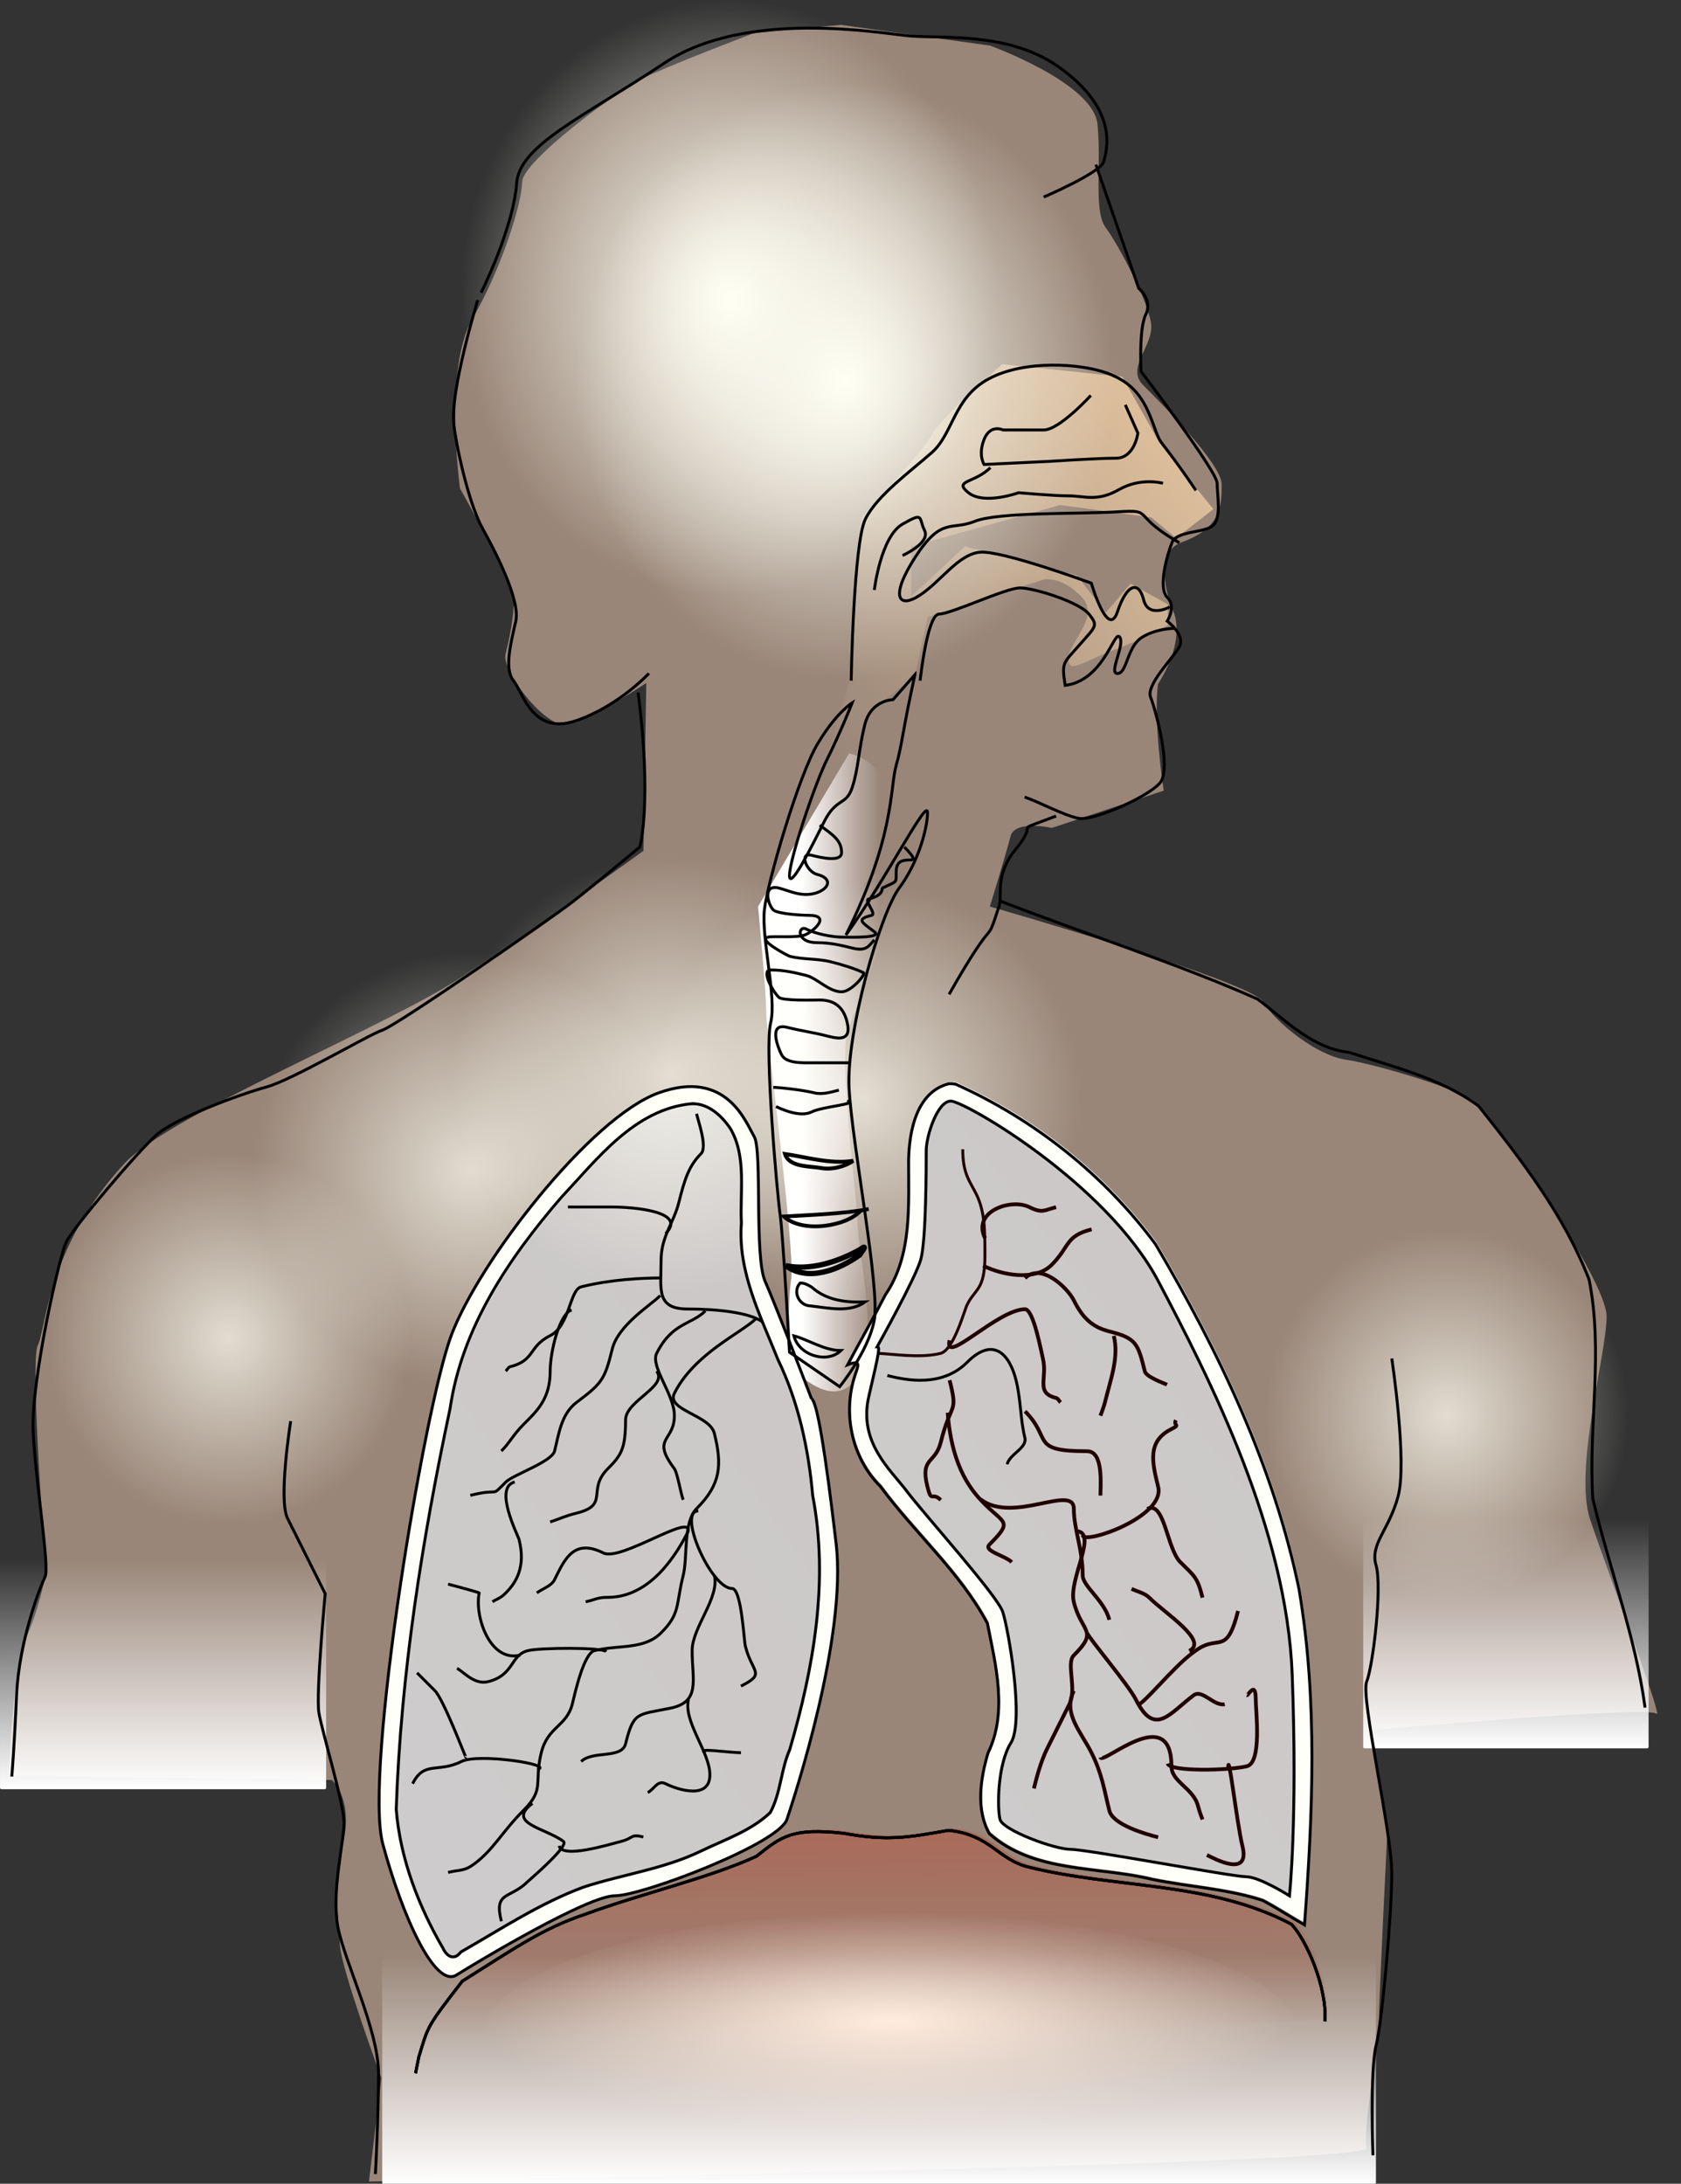
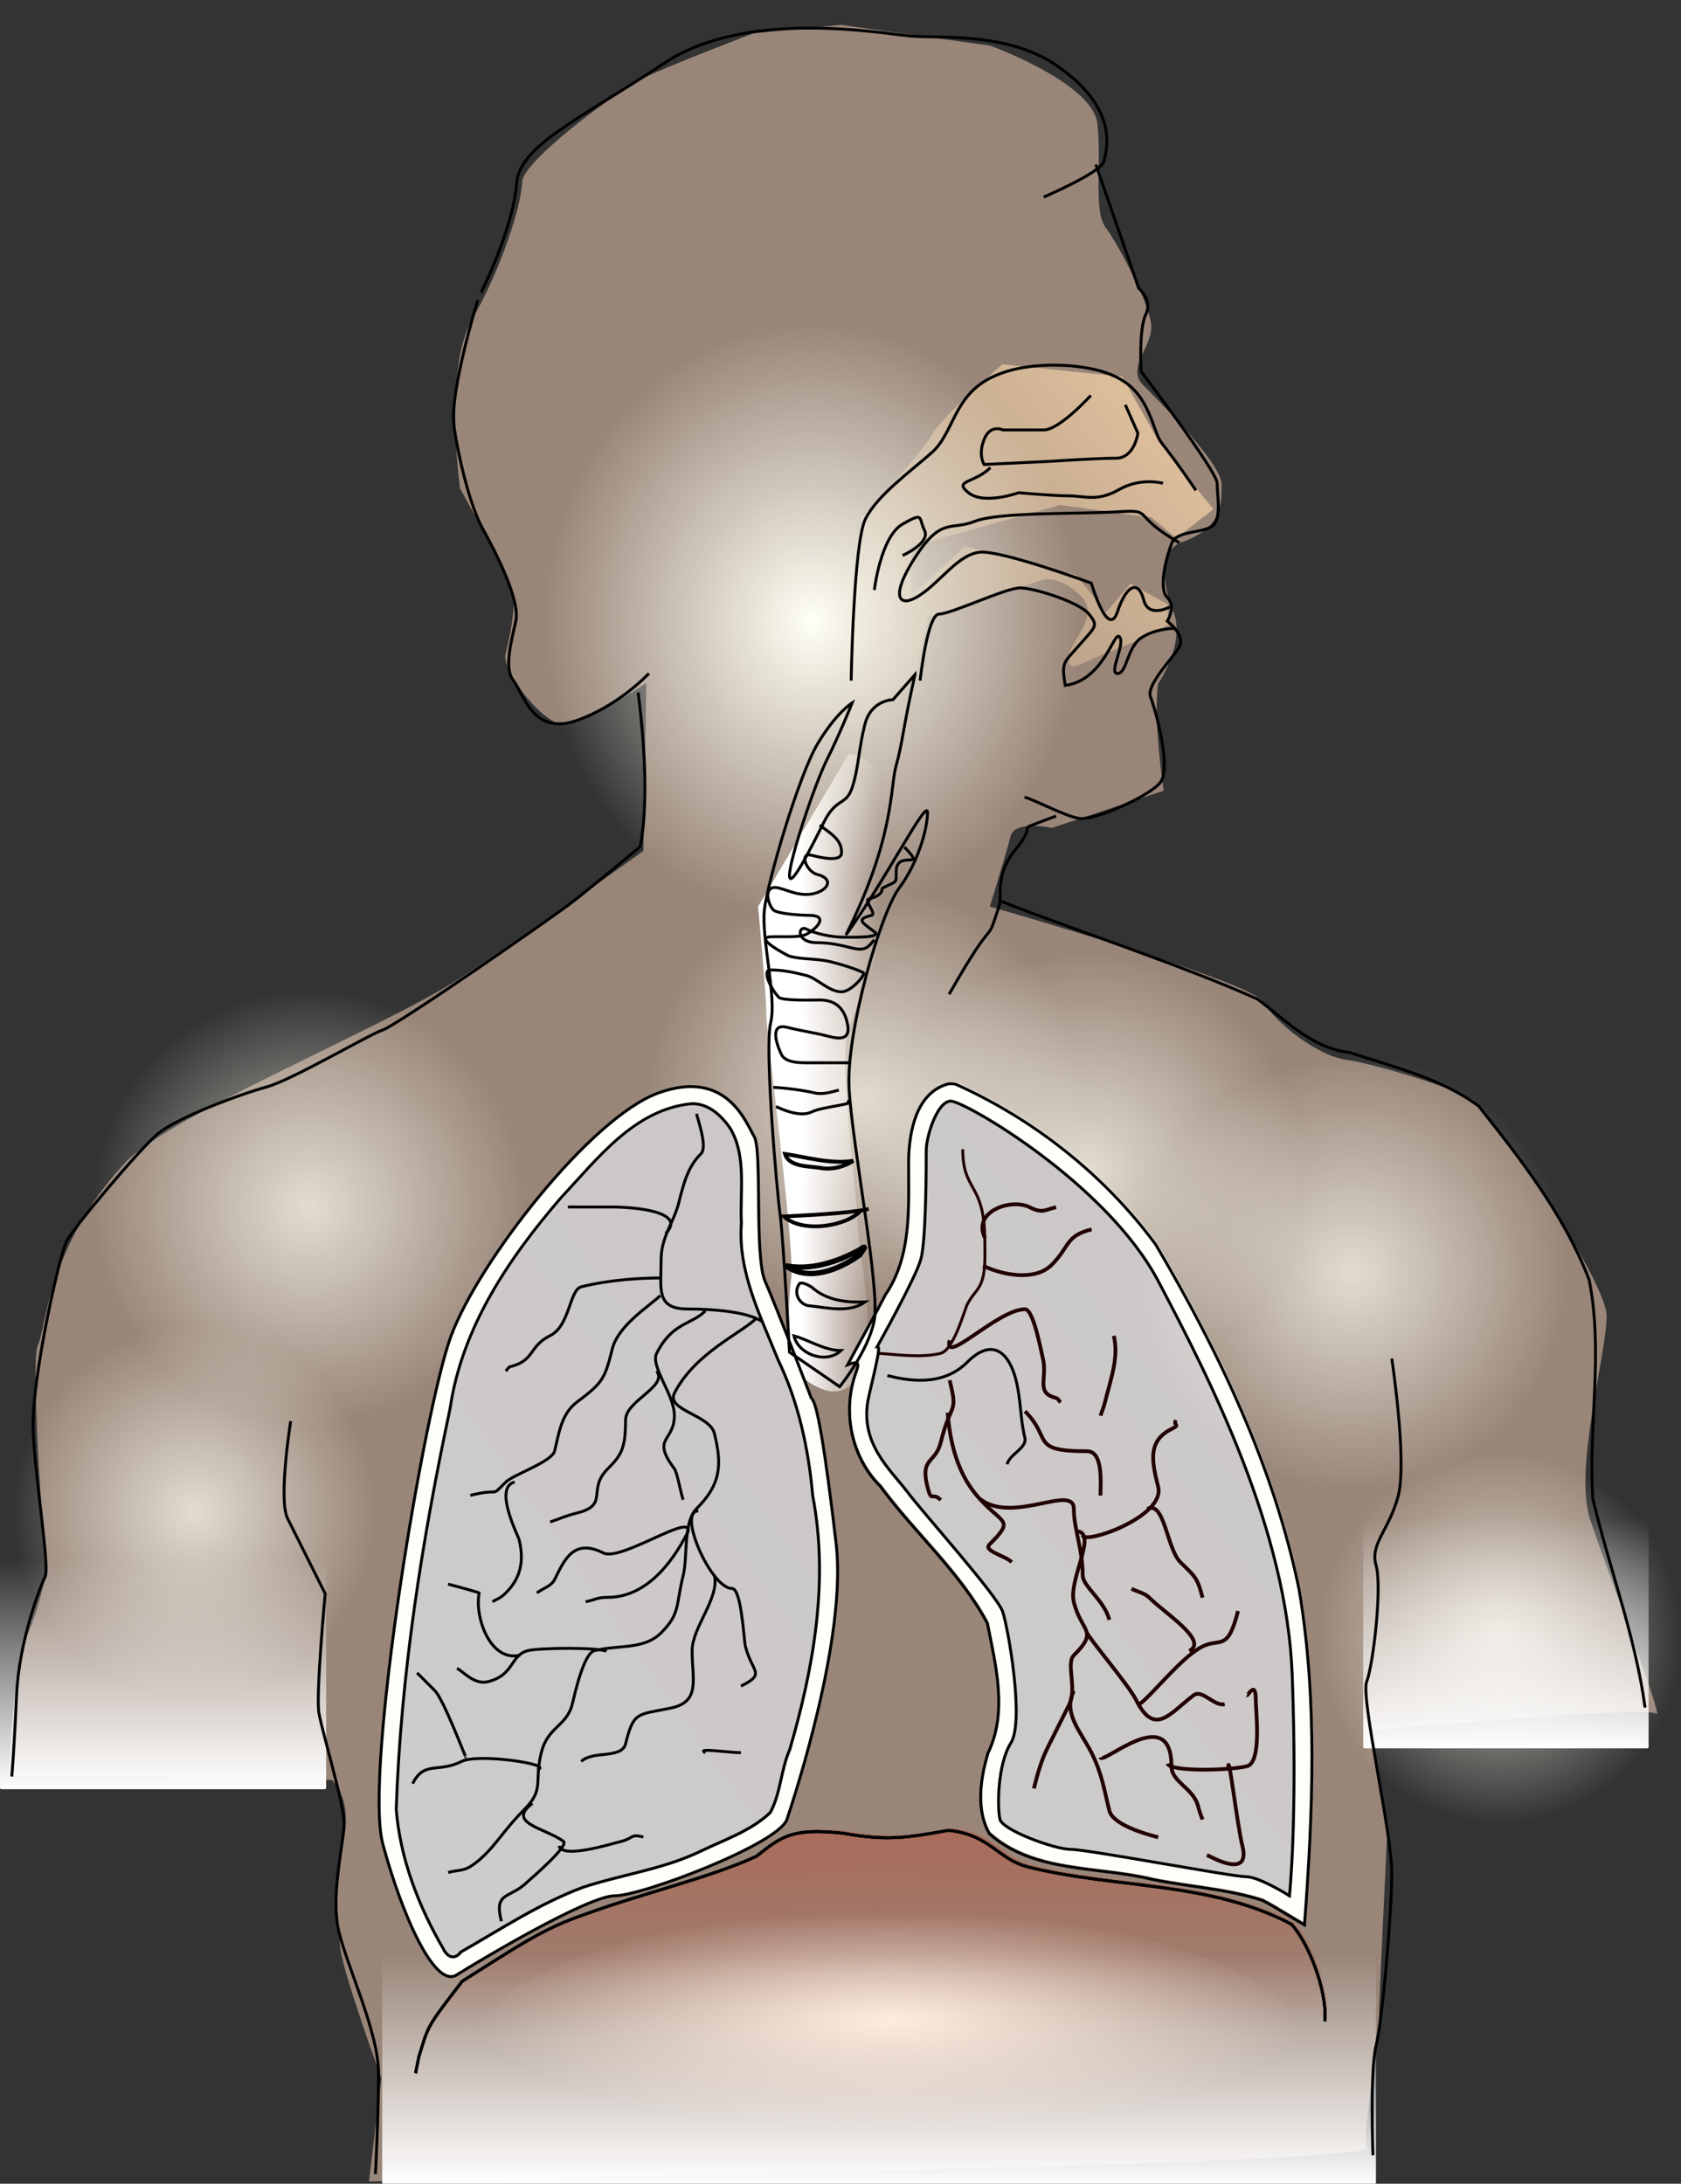
<svg xmlns="http://www.w3.org/2000/svg" xmlns:xlink="http://www.w3.org/1999/xlink" width="1478" height="1920">
  <rect width="100%" height="100%" fill="#333333" stroke="none" />
  <defs>
    <linearGradient id="imagebot_670">
      <stop stop-color="rgb(255, 255, 255)" offset="0" id="imagebot_684" />
      <stop stop-color="rgb(255, 255, 255)" stop-opacity="0" offset="1" id="imagebot_683" />
    </linearGradient>
    <linearGradient id="imagebot_671">
      <stop stop-color="rgb(253, 255, 255)" offset="0" id="imagebot_682" />
      <stop stop-color="rgb(253, 255, 255)" stop-opacity="0" offset="1" id="imagebot_681" />
    </linearGradient>
    <linearGradient id="imagebot_672">
      <stop stop-color="rgb(255, 255, 244)" offset="0" id="imagebot_680" />
      <stop stop-color="rgb(255, 255, 244)" stop-opacity="0" offset="1" id="imagebot_679" />
    </linearGradient>
    <linearGradient x1="1.188" y1="-0.276" x2="0.163" y2="0.828" id="imagebot_636">
      <stop stop-color="rgb(255, 221, 155)" offset="0" id="imagebot_678" />
      <stop stop-color="rgb(255, 221, 155)" stop-opacity="0" offset="1" id="imagebot_677" />
    </linearGradient>
    <linearGradient x1="0.464" y1="-1.749" x2="0.5" y2="0.858" id="imagebot_624">
      <stop stop-color="rgb(205, 49, 23)" offset="0" id="imagebot_676" />
      <stop stop-color="rgb(205, 49, 23)" stop-opacity="0" offset="1" id="imagebot_675" />
    </linearGradient>
    <linearGradient x1="0.24" y1="0.5" x2="0.668" y2="0.5" id="imagebot_622">
      <stop stop-color="rgb(255, 255, 255)" offset="0" id="imagebot_674" />
      <stop stop-color="rgb(255, 249, 250)" stop-opacity="0" offset="1" id="imagebot_673" />
    </linearGradient>
    <radialGradient r="92.857" gradientTransform="matrix(1 0 0 1.108 0 -20.562)" cx="424.29" cy="190.93" gradientUnits="userSpaceOnUse" xlink:href="#imagebot_672" id="imagebot_597" />
    <radialGradient r="73.041" gradientTransform="matrix(.674 .482 -.823 1.152 -85.579 438.59)" cx="280.06" cy="465.82" gradientUnits="userSpaceOnUse" xlink:href="#imagebot_671" id="imagebot_658" />
    <radialGradient r="73.041" gradientTransform="matrix(.674 .482 -.823 1.152 -85.579 438.59)" cx="256.5" cy="500.43" gradientUnits="userSpaceOnUse" xlink:href="#imagebot_671" id="imagebot_656" />
    <radialGradient r="73.041" gradientTransform="matrix(.998 .221 -.307 1.382 -450.28 382.82)" cx="264.05" cy="541.29" gradientUnits="userSpaceOnUse" xlink:href="#imagebot_671" id="imagebot_654" />
    <radialGradient r="73.041" gradientTransform="matrix(.998 .221 -.307 1.382 -450.28 382.82)" cx="262.36" cy="566.78" gradientUnits="userSpaceOnUse" xlink:href="#imagebot_671" id="imagebot_652" />
    <radialGradient r="73.041" gradientTransform="matrix(.998 .221 -.307 1.382 -450.28 382.82)" cx="251.58" cy="593.73" gradientUnits="userSpaceOnUse" xlink:href="#imagebot_671" id="imagebot_650" />
    <radialGradient r="73.041" gradientTransform="matrix(.998 .221 -.307 1.382 -450.28 382.82)" cx="250.22" cy="630.64" gradientUnits="userSpaceOnUse" xlink:href="#imagebot_671" id="imagebot_648" />
    <radialGradient r="73.041" gradientTransform="matrix(.998 .221 -.307 1.382 -450.28 382.82)" cx="253.57" cy="662.21" gradientUnits="userSpaceOnUse" xlink:href="#imagebot_671" id="imagebot_646" />
    <radialGradient r="73.041" gradientTransform="matrix(.998 .221 -.307 1.382 -450.28 382.82)" cx="262.63" cy="702.03" gradientUnits="userSpaceOnUse" xlink:href="#imagebot_671" id="imagebot_644" />
    <radialGradient r="73.041" gradientTransform="matrix(.564 .135 -.329 1.377 -314.63 410.47)" cx="273.69" cy="769.05" gradientUnits="userSpaceOnUse" xlink:href="#imagebot_671" id="imagebot_642" />
    <radialGradient r="73.041" gradientTransform="matrix(.58 .01 -.025 1.377 -562.59 447.45)" cx="298.04" cy="801.19" gradientUnits="userSpaceOnUse" xlink:href="#imagebot_671" id="imagebot_640" />
    <radialGradient r="73.041" gradientTransform="matrix(.58 .01 -.025 1.377 -562.59 447.45)" cx="284.12" cy="858.83" gradientUnits="userSpaceOnUse" xlink:href="#imagebot_671" id="imagebot_638" />
    <radialGradient r="73.041" gradientTransform="matrix(.58 .01 -.025 1.377 -562.59 447.45)" cx="340.49" cy="644.37" gradientUnits="userSpaceOnUse" xlink:href="#imagebot_671" id="imagebot_660" />
    <radialGradient r="73.041" gradientTransform="matrix(.58 .01 -.025 1.377 -562.59 447.45)" cx="334.13" cy="623.7" gradientUnits="userSpaceOnUse" xlink:href="#imagebot_671" id="imagebot_662" />
    <radialGradient r="73.041" gradientTransform="matrix(.572 .097 -.198 1.171 -432.75 572.36)" cx="300.63" cy="734.43" gradientUnits="userSpaceOnUse" xlink:href="#imagebot_671" id="imagebot_664" />
    <linearGradient x1="-0" y1="0.5" x2="1" xlink:href="#imagebot_670" y2="0.5" id="imagebot_633" />
    <linearGradient x1="-0" y1="0.5" x2="1" xlink:href="#imagebot_670" y2="0.5" id="imagebot_558" />
    <linearGradient x1="0" y1="0.5" x2="1" xlink:href="#imagebot_670" y2="0.5" id="imagebot_556" />
    <linearGradient x1="0.186" y1="-0.557" x2="-1.045" y2="1.182" id="imagebot_612">
      <stop stop-color="#ccc7c7" offset="0" id="imagebot_668" />
      <stop stop-color="#cecece" offset="1" id="imagebot_667" />
    </linearGradient>
    <radialGradient r="141.43" gradientTransform="matrix(1 0 0 .323 0 504.64)" cx="390" cy="739.88" gradientUnits="userSpaceOnUse" id="imagebot_620">
      <stop stop-color="rgb(255, 236, 223)" offset="0" id="imagebot_666" />
      <stop stop-color="rgb(255, 236, 223)" stop-opacity="0" offset="1" id="imagebot_665" />
    </radialGradient>
  </defs>
  <g label="color" id="imagebot_554">
    <path transform="translate(0 0.018) matrix(1 0 0 1 815.39 -29.505)" label="color" opacity="0.259" fill-rule="evenodd" fill="url(#imagebot_664)" d="M-206.44,1001.1C-256.472,1006.007 -288.978,1049.556 -320.87,1083.489C-367.051,1137.037 -408.231,1197.879 -418.622,1269.149C-443.281,1385.019 -461.939,1502.879 -465.979,1621.529C-462.507,1664.72 -446.383,1706.603 -424.739,1743.819C-421.312,1751.071 -414.995,1754.551 -409.214,1746.924C-373.995,1726.817 -339.49,1703.926 -301.404,1689.879C-267.29,1678.696 -230.923,1674.036 -198.294,1658.253C-177.617,1648.25 -153.976,1640.383 -137.099,1624.24C-127.871,1607.242 -127.787,1586.598 -119.982,1568.909C-98.944,1496.899 -85.426,1420.449 -99.76,1345.829C-103.47,1304.58 -112.24,1263.508 -130.286,1226.179C-145.714,1187.521 -165.78,1148.837 -162.495,1105.959C-163.934,1078.545 -157.724,1047.62 -172.128,1023.002C-179.845,1011.559 -191.719,1000.484 -206.441,1001.108L-206.44,1001.1z" id="imagebot_663" />
    <path transform="translate(0 0.018) matrix(1 0 0 1 815.39 -29.505)" label="color" opacity="0.368" fill-rule="evenodd" fill="url(#imagebot_662)" d="M-206.44,1001.1C-256.472,1006.007 -288.978,1049.556 -320.87,1083.489C-367.051,1137.037 -408.231,1197.879 -418.622,1269.149C-443.281,1385.019 -461.939,1502.879 -465.979,1621.529C-462.507,1664.72 -446.383,1706.603 -424.739,1743.819C-421.312,1751.071 -414.995,1754.551 -409.214,1746.924C-373.995,1726.817 -339.49,1703.926 -301.404,1689.879C-267.29,1678.696 -230.923,1674.036 -198.294,1658.253C-177.617,1648.25 -153.976,1640.383 -137.099,1624.24C-127.871,1607.242 -127.787,1586.598 -119.982,1568.909C-98.944,1496.899 -85.426,1420.449 -99.76,1345.829C-103.47,1304.58 -112.24,1263.508 -130.286,1226.179C-145.714,1187.521 -165.78,1148.837 -162.495,1105.959C-163.934,1078.545 -157.724,1047.62 -172.128,1023.002C-179.845,1011.559 -191.719,1000.484 -206.441,1001.108L-206.44,1001.1z" id="imagebot_661" />
    <path transform="translate(0 0.018) matrix(1 0 0 1 815.39 -29.505)" label="color" opacity="0.341" fill-rule="evenodd" fill="url(#imagebot_660)" d="M-206.44,1001.1C-256.472,1006.007 -288.978,1049.556 -320.87,1083.489C-367.051,1137.037 -408.231,1197.879 -418.622,1269.149C-443.281,1385.019 -461.939,1502.879 -465.979,1621.529C-462.507,1664.72 -446.383,1706.603 -424.739,1743.819C-421.312,1751.071 -414.995,1754.551 -409.214,1746.924C-373.995,1726.817 -339.49,1703.926 -301.404,1689.879C-267.29,1678.696 -230.923,1674.036 -198.294,1658.253C-177.617,1648.25 -153.976,1640.383 -137.099,1624.24C-127.871,1607.242 -127.787,1586.598 -119.982,1568.909C-98.944,1496.899 -85.426,1420.449 -99.76,1345.829C-103.47,1304.58 -112.24,1263.508 -130.286,1226.179C-145.714,1187.521 -165.78,1148.837 -162.495,1105.959C-163.934,1078.545 -157.724,1047.62 -172.128,1023.002C-179.845,1011.559 -191.719,1000.484 -206.441,1001.108L-206.44,1001.1z" id="imagebot_659" />
    <path transform="translate(0 0.018) matrix(1 0 0 1 815.39 -29.505)" label="color" opacity="0.568" fill-rule="evenodd" fill="url(#imagebot_658)" d="M-206.44,1001.1C-256.472,1006.007 -288.978,1049.556 -320.87,1083.489C-367.051,1137.037 -408.231,1197.879 -418.622,1269.149C-443.281,1385.019 -461.939,1502.879 -465.979,1621.529C-462.507,1664.72 -446.383,1706.603 -424.739,1743.819C-421.312,1751.071 -414.995,1754.551 -409.214,1746.924C-373.995,1726.817 -339.49,1703.926 -301.404,1689.879C-267.29,1678.696 -230.923,1674.036 -198.294,1658.253C-177.617,1648.25 -153.976,1640.383 -137.099,1624.24C-127.871,1607.242 -127.787,1586.598 -119.982,1568.909C-98.944,1496.899 -85.426,1420.449 -99.76,1345.829C-103.47,1304.58 -112.24,1263.508 -130.286,1226.179C-145.714,1187.521 -165.78,1148.837 -162.495,1105.959C-163.934,1078.545 -157.724,1047.62 -172.128,1023.002C-179.845,1011.559 -191.719,1000.484 -206.441,1001.108L-206.44,1001.1z" id="imagebot_657" />
    <path transform="translate(0 0.018) matrix(1 0 0 1 815.39 -29.505)" label="color" opacity="0.568" fill-rule="evenodd" fill="url(#imagebot_656)" d="M-206.44,1001.1C-256.472,1006.007 -288.978,1049.556 -320.87,1083.489C-367.051,1137.037 -408.231,1197.879 -418.622,1269.149C-443.281,1385.019 -461.939,1502.879 -465.979,1621.529C-462.507,1664.72 -446.383,1706.603 -424.739,1743.819C-421.312,1751.071 -414.995,1754.551 -409.214,1746.924C-373.995,1726.817 -339.49,1703.926 -301.404,1689.879C-267.29,1678.696 -230.923,1674.036 -198.294,1658.253C-177.617,1648.25 -153.976,1640.383 -137.099,1624.24C-127.871,1607.242 -127.787,1586.598 -119.982,1568.909C-98.944,1496.899 -85.426,1420.449 -99.76,1345.829C-103.47,1304.58 -112.24,1263.508 -130.286,1226.179C-145.714,1187.521 -165.78,1148.837 -162.495,1105.959C-163.934,1078.545 -157.724,1047.62 -172.128,1023.002C-179.845,1011.559 -191.719,1000.484 -206.441,1001.108L-206.44,1001.1z" id="imagebot_655" />
    <path transform="translate(0 0.018) matrix(1 0 0 1 815.39 -29.505)" label="color" opacity="0.568" fill-rule="evenodd" fill="url(#imagebot_654)" d="M-206.44,1001.1C-256.472,1006.007 -288.978,1049.556 -320.87,1083.489C-367.051,1137.037 -408.231,1197.879 -418.622,1269.149C-443.281,1385.019 -461.939,1502.879 -465.979,1621.529C-462.507,1664.72 -446.383,1706.603 -424.739,1743.819C-421.312,1751.071 -414.995,1754.551 -409.214,1746.924C-373.995,1726.817 -339.49,1703.926 -301.404,1689.879C-267.29,1678.696 -230.923,1674.036 -198.294,1658.253C-177.617,1648.25 -153.976,1640.383 -137.099,1624.24C-127.871,1607.242 -127.787,1586.598 -119.982,1568.909C-98.944,1496.899 -85.426,1420.449 -99.76,1345.829C-103.47,1304.58 -112.24,1263.508 -130.286,1226.179C-145.714,1187.521 -165.78,1148.837 -162.495,1105.959C-163.934,1078.545 -157.724,1047.62 -172.128,1023.002C-179.845,1011.559 -191.719,1000.484 -206.441,1001.108L-206.44,1001.1z" id="imagebot_653" />
    <path transform="translate(0 0.018) matrix(1 0 0 1 815.39 -29.505)" label="color" opacity="0.568" fill-rule="evenodd" fill="url(#imagebot_652)" d="M-206.44,1001.1C-256.472,1006.007 -288.978,1049.556 -320.87,1083.489C-367.051,1137.037 -408.231,1197.879 -418.622,1269.149C-443.281,1385.019 -461.939,1502.879 -465.979,1621.529C-462.507,1664.72 -446.383,1706.603 -424.739,1743.819C-421.312,1751.071 -414.995,1754.551 -409.214,1746.924C-373.995,1726.817 -339.49,1703.926 -301.404,1689.879C-267.29,1678.696 -230.923,1674.036 -198.294,1658.253C-177.617,1648.25 -153.976,1640.383 -137.099,1624.24C-127.871,1607.242 -127.787,1586.598 -119.982,1568.909C-98.944,1496.899 -85.426,1420.449 -99.76,1345.829C-103.47,1304.58 -112.24,1263.508 -130.286,1226.179C-145.714,1187.521 -165.78,1148.837 -162.495,1105.959C-163.934,1078.545 -157.724,1047.62 -172.128,1023.002C-179.845,1011.559 -191.719,1000.484 -206.441,1001.108L-206.44,1001.1z" id="imagebot_651" />
    <path transform="translate(0 0.018) matrix(1 0 0 1 815.39 -29.505)" label="color" opacity="0.378" fill-rule="evenodd" fill="url(#imagebot_650)" d="M-206.44,1001.1C-256.472,1006.007 -288.978,1049.556 -320.87,1083.489C-367.051,1137.037 -408.231,1197.879 -418.622,1269.149C-443.281,1385.019 -461.939,1502.879 -465.979,1621.529C-462.507,1664.72 -446.383,1706.603 -424.739,1743.819C-421.312,1751.071 -414.995,1754.551 -409.214,1746.924C-373.995,1726.817 -339.49,1703.926 -301.404,1689.879C-267.29,1678.696 -230.923,1674.036 -198.294,1658.253C-177.617,1648.25 -153.976,1640.383 -137.099,1624.24C-127.871,1607.242 -127.787,1586.598 -119.982,1568.909C-98.944,1496.899 -85.426,1420.449 -99.76,1345.829C-103.47,1304.58 -112.24,1263.508 -130.286,1226.179C-145.714,1187.521 -165.78,1148.837 -162.495,1105.959C-163.934,1078.545 -157.724,1047.62 -172.128,1023.002C-179.845,1011.559 -191.719,1000.484 -206.441,1001.108L-206.44,1001.1z" id="imagebot_649" />
    <path transform="translate(0 0.018) matrix(1 0 0 1 815.39 -29.505)" label="color" opacity="0.378" fill-rule="evenodd" fill="url(#imagebot_648)" d="M-206.44,1001.1C-256.472,1006.007 -288.978,1049.556 -320.87,1083.489C-367.051,1137.037 -408.231,1197.879 -418.622,1269.149C-443.281,1385.019 -461.939,1502.879 -465.979,1621.529C-462.507,1664.72 -446.383,1706.603 -424.739,1743.819C-421.312,1751.071 -414.995,1754.551 -409.214,1746.924C-373.995,1726.817 -339.49,1703.926 -301.404,1689.879C-267.29,1678.696 -230.923,1674.036 -198.294,1658.253C-177.617,1648.25 -153.976,1640.383 -137.099,1624.24C-127.871,1607.242 -127.787,1586.598 -119.982,1568.909C-98.944,1496.899 -85.426,1420.449 -99.76,1345.829C-103.47,1304.58 -112.24,1263.508 -130.286,1226.179C-145.714,1187.521 -165.78,1148.837 -162.495,1105.959C-163.934,1078.545 -157.724,1047.62 -172.128,1023.002C-179.845,1011.559 -191.719,1000.484 -206.441,1001.108L-206.44,1001.1z" id="imagebot_647" />
    <path transform="translate(0 0.018) matrix(1 0 0 1 815.39 -29.505)" label="color" opacity="0.378" fill-rule="evenodd" fill="url(#imagebot_646)" d="M-206.44,1001.1C-256.472,1006.007 -288.978,1049.556 -320.87,1083.489C-367.051,1137.037 -408.231,1197.879 -418.622,1269.149C-443.281,1385.019 -461.939,1502.879 -465.979,1621.529C-462.507,1664.72 -446.383,1706.603 -424.739,1743.819C-421.312,1751.071 -414.995,1754.551 -409.214,1746.924C-373.995,1726.817 -339.49,1703.926 -301.404,1689.879C-267.29,1678.696 -230.923,1674.036 -198.294,1658.253C-177.617,1648.25 -153.976,1640.383 -137.099,1624.24C-127.871,1607.242 -127.787,1586.598 -119.982,1568.909C-98.944,1496.899 -85.426,1420.449 -99.76,1345.829C-103.47,1304.58 -112.24,1263.508 -130.286,1226.179C-145.714,1187.521 -165.78,1148.837 -162.495,1105.959C-163.934,1078.545 -157.724,1047.62 -172.128,1023.002C-179.845,1011.559 -191.719,1000.484 -206.441,1001.108L-206.44,1001.1z" id="imagebot_645" />
    <path transform="translate(0 0.018) matrix(1 0 0 1 815.39 -29.505)" label="color" opacity="0.578" fill-rule="evenodd" fill="url(#imagebot_644)" d="M-206.44,1001.1C-256.472,1006.007 -288.978,1049.556 -320.87,1083.489C-367.051,1137.037 -408.231,1197.879 -418.622,1269.149C-443.281,1385.019 -461.939,1502.879 -465.979,1621.529C-462.507,1664.72 -446.383,1706.603 -424.739,1743.819C-421.312,1751.071 -414.995,1754.551 -409.214,1746.924C-373.995,1726.817 -339.49,1703.926 -301.404,1689.879C-267.29,1678.696 -230.923,1674.036 -198.294,1658.253C-177.617,1648.25 -153.976,1640.383 -137.099,1624.24C-127.871,1607.242 -127.787,1586.598 -119.982,1568.909C-98.944,1496.899 -85.426,1420.449 -99.76,1345.829C-103.47,1304.58 -112.24,1263.508 -130.286,1226.179C-145.714,1187.521 -165.78,1148.837 -162.495,1105.959C-163.934,1078.545 -157.724,1047.62 -172.128,1023.002C-179.845,1011.559 -191.719,1000.484 -206.441,1001.108L-206.44,1001.1z" id="imagebot_643" />
    <path transform="translate(0 0.018) matrix(1 0 0 1 815.39 -29.505)" label="color" opacity="0.611" fill-rule="evenodd" fill="url(#imagebot_642)" d="M-206.44,1001.1C-256.472,1006.007 -288.978,1049.556 -320.87,1083.489C-367.051,1137.037 -408.231,1197.879 -418.622,1269.149C-443.281,1385.019 -461.939,1502.879 -465.979,1621.529C-462.507,1664.72 -446.383,1706.603 -424.739,1743.819C-421.312,1751.071 -414.995,1754.551 -409.214,1746.924C-373.995,1726.817 -339.49,1703.926 -301.404,1689.879C-267.29,1678.696 -230.923,1674.036 -198.294,1658.253C-177.617,1648.25 -153.976,1640.383 -137.099,1624.24C-127.871,1607.242 -127.787,1586.598 -119.982,1568.909C-98.944,1496.899 -85.426,1420.449 -99.76,1345.829C-103.47,1304.58 -112.24,1263.508 -130.286,1226.179C-145.714,1187.521 -165.78,1148.837 -162.495,1105.959C-163.934,1078.545 -157.724,1047.62 -172.128,1023.002C-179.845,1011.559 -191.719,1000.484 -206.441,1001.108L-206.44,1001.1z" id="imagebot_641" />
    <path transform="translate(0 0.018) matrix(1 0 0 1 815.39 -29.505)" label="color" opacity="0.611" fill-rule="evenodd" fill="url(#imagebot_640)" d="M-206.44,1001.1C-256.472,1006.007 -288.978,1049.556 -320.87,1083.489C-367.051,1137.037 -408.231,1197.879 -418.622,1269.149C-443.281,1385.019 -461.939,1502.879 -465.979,1621.529C-462.507,1664.72 -446.383,1706.603 -424.739,1743.819C-421.312,1751.071 -414.995,1754.551 -409.214,1746.924C-373.995,1726.817 -339.49,1703.926 -301.404,1689.879C-267.29,1678.696 -230.923,1674.036 -198.294,1658.253C-177.617,1648.25 -153.976,1640.383 -137.099,1624.24C-127.871,1607.242 -127.787,1586.598 -119.982,1568.909C-98.944,1496.899 -85.426,1420.449 -99.76,1345.829C-103.47,1304.58 -112.24,1263.508 -130.286,1226.179C-145.714,1187.521 -165.78,1148.837 -162.495,1105.959C-163.934,1078.545 -157.724,1047.62 -172.128,1023.002C-179.845,1011.559 -191.719,1000.484 -206.441,1001.108L-206.44,1001.1z" id="imagebot_639" />
    <path transform="translate(0 0.018) matrix(1 0 0 1 815.39 -29.505)" label="color" opacity="0.611" fill-rule="evenodd" fill="url(#imagebot_638)" d="M-206.44,1001.1C-256.472,1006.007 -288.978,1049.556 -320.87,1083.489C-367.051,1137.037 -408.231,1197.879 -418.622,1269.149C-443.281,1385.019 -461.939,1502.879 -465.979,1621.529C-462.507,1664.72 -446.383,1706.603 -424.739,1743.819C-421.312,1751.071 -414.995,1754.551 -409.214,1746.924C-373.995,1726.817 -339.49,1703.926 -301.404,1689.879C-267.29,1678.696 -230.923,1674.036 -198.294,1658.253C-177.617,1648.25 -153.976,1640.383 -137.099,1624.24C-127.871,1607.242 -127.787,1586.598 -119.982,1568.909C-98.944,1496.899 -85.426,1420.449 -99.76,1345.829C-103.47,1304.58 -112.24,1263.508 -130.286,1226.179C-145.714,1187.521 -165.78,1148.837 -162.495,1105.959C-163.934,1078.545 -157.724,1047.62 -172.128,1023.002C-179.845,1011.559 -191.719,1000.484 -206.441,1001.108L-206.44,1001.1z" id="imagebot_637" />
    <path transform="translate(0 0.018) matrix(1 0 0 1 815.39 -29.505)" label="color" fill-rule="evenodd" fill="url(#imagebot_636)" d="M251.46,477.16L204.15,418.93L171.4,360.7L65.85,349.78S11.258,397.093 3.979,411.651C-3.3,426.209 -57.892,484.44 -57.892,484.44L-68.81,630.02L-116.123,782.88L-116.123,804.717L-68.81,731.928L-54.252,659.139L-10.579,622.744L0.34,571.784L102.25,539.034S116.808,535.395 135.005,553.592S124.087,593.626 124.087,608.184S135.005,611.823 164.121,600.905S211.434,579.068 211.434,579.068L211.434,560.871L178.679,542.674L156.842,568.15L131.366,535.395L33.101,509.919L-14.212,553.592L-14.212,509.919L116.808,473.524L196.876,484.442L218.713,502.639L251.468,477.163L251.46,477.16z" id="imagebot_635" />
    <path transform="translate(0 0.018) matrix(1 0 0 1 815.39 -29.505)" label="color" opacity="0.503" fill-rule="evenodd" fill="#ffd9c0" d="M-76.087,51.342L54.933,69.539S145.919,102.294 149.559,138.689C153.198,175.083 145.919,215.117 156.838,229.675S196.872,298.825 196.872,317.022S175.035,353.417 189.593,367.974C204.151,382.532 258.743,437.124 258.743,455.321S258.743,493.666 223.515,506.273C195.889,516.16 215.069,564.504 215.069,564.504S229.884,587.768 202.845,630.798C198.3,662.648 207.791,724.64 207.791,724.64L109.526,757.395S76.771,750.116 73.132,764.674C69.492,779.232 54.935,826.545 54.935,826.545S284.225,892.055 295.135,910.252C306.053,928.449 342.448,957.565 367.924,961.204C393.4,964.843 466.189,986.68 480.744,997.599C495.302,1008.517 597.204,1154.099 597.204,1186.849C597.204,1219.604 568.089,1321.509 582.646,1365.179C597.204,1408.852 648.156,1543.509 640.877,1536.229C633.598,1528.95 389.757,1550.787 389.757,1550.787L404.315,1641.773S397.036,1787.353 397.036,1805.553C397.036,1823.75 382.478,1903.818 386.118,1918.373C389.757,1932.931 -490.992,1947.489 -490.992,1947.489L-480.074,1856.503S-515.005,1761.828 -516.468,1740.043C-519.637,1692.86 -521.392,1691.317 -512.829,1645.417C-506.022,1608.931 -523.748,1594.465 -523.748,1594.465L-807.628,1590.825S-803.989,1492.56 -793.07,1470.725C-782.152,1448.888 -774.873,1412.494 -774.873,1412.494S-789.431,1226.884 -782.152,1212.324C-774.873,1197.766 -773.697,1125.365 -705.724,1052.184C-666.478,1009.934 -476.194,932.214 -411.454,889.834C-339.571,842.782 -249.634,777.534 -249.634,777.534L-247.161,630.004S-301.753,666.399 -319.95,666.399S-374.542,619.086 -370.902,604.528C-367.262,589.97 -363.623,571.773 -363.623,557.215S-410.936,458.95 -410.936,458.95S-425.494,353.41 -400.018,309.73C-374.542,266.057 -356.345,207.83 -356.345,189.63C-356.345,171.433 -272.637,109.562 -250.805,98.644C-228.968,87.726 -152.54,58.61 -152.54,58.61L-76.112,51.331L-76.087,51.342z" id="imagebot_634" />
    <path label="color" fill="url(#imagebot_633)" d="M-1948.5,-479.34L-1749.42,-479.34C-1748.714,-479.34 -1748.146,-478.772 -1748.146,-478.066L-1748.146,393.124C-1748.146,393.829 -1748.714,394.398 -1749.42,394.398L-1948.5,394.398C-1949.206,394.398 -1949.774,393.829 -1949.774,393.124L-1949.774,-478.066C-1949.774,-478.772 -1949.206,-479.34 -1948.5,-479.34z" transform="rotate(-90 772.919 1819.47) matrix(1 0 0 1 2621.88 1861.94)" id="imagebot_632" />
    <path label="color" opacity="0.714" fill="url(#imagebot_597)" d="M517.14,190.93C517.14,247.736 475.566,293.79 424.283,293.79C372.999,293.79 331.426,247.739 331.426,190.93C331.426,134.124 373,88.07 424.283,88.07C475.567,88.07 517.14,134.121 517.14,190.93z" transform="translate(0 0.018) matrix(2.058 0 0 1.858 -113.73 611.585)" id="imagebot_631" />
-     <path label="color" opacity="0.714" fill="url(#imagebot_597)" d="M517.14,190.93C517.14,247.736 475.566,293.79 424.283,293.79C372.999,293.79 331.426,247.739 331.426,190.93C331.426,134.124 373,88.07 424.283,88.07C475.567,88.07 517.14,134.121 517.14,190.93z" transform="translate(0 0.018) matrix(2.058 0 0 1.858 228.38 717.135)" id="imagebot_630" />
    <path label="color" opacity="0.714" fill="url(#imagebot_597)" d="M517.14,190.93C517.14,247.736 475.566,293.79 424.283,293.79C372.999,293.79 331.426,247.739 331.426,190.93C331.426,134.124 373,88.07 424.283,88.07C475.567,88.07 517.14,134.121 517.14,190.93z" transform="translate(0 0.018) matrix(2.058 0 0 1.858 -459.51 673.455)" id="imagebot_629" />
    <path label="color" opacity="0.714" fill="url(#imagebot_597)" d="M517.14,190.93C517.14,247.736 475.566,293.79 424.283,293.79C372.999,293.79 331.426,247.739 331.426,190.93C331.426,134.124 373,88.07 424.283,88.07C475.567,88.07 517.14,134.121 517.14,190.93z" transform="translate(0 0.018) matrix(2.058 0 0 1.858 82.8 673.455)" id="imagebot_628" />
    <path transform="translate(0 0.018) matrix(1 0 0 1 815.39 -29.505)" label="color" fill-rule="evenodd" fill="#fefff9" d="M19.64,980.92C-8.572,988.222 -14.997,1022.533 -15.469,1047.795C-15.645,1087.876 -12.137,1131.481 -35.8,1166.285C-46.478,1187.01 -58.154,1207.317 -69.128,1227.956C-56.827,1223.242 -59.879,1229.075 -62.441,1236.634C-73.706,1270.165 -65.718,1309.8 -40.148,1335.036C-10.001,1376.068 29.785,1410.287 53.776,1455.286C61.141,1492.414 71.758,1533.38 54.353,1569.256C47.615,1591.745 43.596,1619.276 55.467,1640.191C94.352,1674.869 150.491,1668.698 198.297,1680.306C230.545,1686.965 264.618,1688.716 295.658,1698.866C308.284,1705.473 320.198,1713.397 332.598,1720.441C339.876,1622.375 344.336,1522.741 327.821,1425.391C305.545,1317.451 257.36,1216.691 201.791,1122.221C156.649,1061.101 94.911,1012.201 25.851,981.231C23.823,980.953 21.776,980.642 19.642,980.912L19.64,980.92z" id="imagebot_627" />
    <path transform="translate(0 0.018) matrix(1 0 0 1 815.39 -29.505)" label="color" fill-rule="evenodd" fill="#fefff9" d="M-101.25,1259.3S-132.465,1177.661 -142.069,1156.05C-151.674,1134.44 -144.47,1040.8 -151.674,1028.79C-158.877,1016.784 -175.685,968.761 -235.714,990.372C-295.743,1011.982 -394.194,1139.242 -418.204,1204.072C-442.215,1268.903 -495.041,1588.252 -478.233,1650.682S-432.611,1777.942 -413.402,1765.932C-394.193,1753.926 -298.152,1696.299 -274.132,1696.299C-250.121,1696.299 -130.062,1650.677 -122.862,1629.067C-115.658,1607.457 -70.037,1468.187 -79.641,1386.547C-89.245,1304.908 -96.449,1261.687 -101.251,1259.287L-101.25,1259.3z" id="imagebot_626" />
    <path transform="translate(0 0.018) matrix(1 0 0 1 815.39 -29.505)" label="color" fill-rule="evenodd" fill="url(#imagebot_612)" d="M-43.749,1213.7S-10.133,1153.671 -5.331,1136.863C-0.529,1120.055 -0.529,1052.823 -0.529,1040.817S9.076,997.596 21.081,997.596C33.087,997.596 157.951,1069.63 203.571,1156.076C249.193,1242.517 316.421,1374.576 321.231,1501.836C326.034,1629.096 318.83,1696.326 318.83,1696.326S292.417,1679.518 280.412,1679.518C268.406,1679.518 141.142,1655.506 126.742,1655.506C112.335,1655.506 66.713,1638.698 64.312,1629.094C61.911,1619.489 61.911,1581.071 73.917,1561.862S71.516,1461.012 66.713,1446.612C61.911,1432.205 -2.92,1360.171 -17.327,1340.962S-60.548,1297.742 -50.943,1256.922C-41.338,1216.102 -41.338,1213.701 -43.739,1213.701L-43.749,1213.7z" id="imagebot_625" />
    <path transform="translate(0 0.018) matrix(1 0 0 1 815.39 -29.505)" label="color" fill-rule="evenodd" fill="url(#imagebot_624)" d="M352.75,1804.8C354.711,1774.988 336.73,1733.688 323.35,1719.48C251.975,1681.449 168.06,1688.243 91.47,1668.984C65.086,1662.341 58.391,1640.697 21.771,1636.857C-14.16,1643.201 -31.869,1646.501 -70.747,1639.422C-115.793,1634.572 -124.877,1642.06 -147.066,1659.647C-188.261,1678.655 -248.186,1692.422 -298.086,1710.782C-335.59,1723.364 -359.419,1740.45 -405.746,1769.478C-437.648,1810.782 -435.494,1808.556 -443.972,1836.134L-446.83,1850.423" id="imagebot_623" />
    <path transform="translate(0 0.018) matrix(1 0 0 1 815.39 -29.505)" label="color" fill-rule="evenodd" fill="url(#imagebot_622)" d="M-68.808,691.89L-148.876,826.55S-141.597,902.978 -141.597,921.176C-141.597,939.373 -116.121,1128.626 -119.76,1154.096C-123.4,1179.572 -123.4,1230.524 -108.842,1241.443C-94.284,1252.361 -72.447,1263.28 -57.89,1234.164C-43.332,1205.048 -61.529,1124.984 -61.529,1103.144C-61.529,1081.307 -79.727,957.564 -68.808,932.094C-57.89,906.618 -17.856,793.794 -3.298,768.314C11.26,742.838 -25.135,775.593 -25.135,775.593L-72.448,826.545S-6.938,761.035 -25.135,731.919C-43.326,702.799 -54.245,695.519 -68.803,691.889L-68.808,691.89z" id="imagebot_621" />
    <path label="color" fill="url(#imagebot_620)" d="M531.43,750.93C531.43,780.122 468.11,803.787 390,803.787C311.891,803.787 248.57,780.122 248.57,750.93S311.89,698.073 390,698.073C468.109,698.073 531.43,721.738 531.43,750.93z" transform="translate(0 0.018) matrix(2.548 0 0 2.1 -210.61 215.425)" id="imagebot_619" />
    <path label="color" fill="url(#imagebot_597)" d="M517.14,190.93C517.14,247.736 475.566,293.79 424.283,293.79C372.999,293.79 331.426,247.739 331.426,190.93C331.426,134.124 373,88.07 424.283,88.07C475.567,88.07 517.14,134.121 517.14,190.93z" transform="translate(0 0.018) matrix(2.548 0 0 2.548 -439.91 -224.385)" id="imagebot_618" />
    <path transform="translate(0 0.018) matrix(1 0 0 1 815.39 -29.505)" label="color" stroke="#000000" stroke-width="2.548px" fill="none" d="M349.56,1806.7C351.521,1776.888 333.54,1735.588 320.16,1721.38C248.785,1683.349 164.87,1690.143 88.28,1670.884C61.896,1664.241 55.201,1642.597 18.581,1638.757C-17.35,1645.101 -35.059,1648.401 -73.937,1641.322C-118.983,1636.472 -128.067,1643.96 -150.256,1661.547C-191.451,1680.555 -251.376,1694.322 -301.276,1712.682C-338.78,1725.264 -362.609,1742.35 -408.936,1771.378C-440.838,1812.682 -438.684,1810.456 -447.162,1838.034L-450.02,1852.323" id="imagebot_617" />
    <path transform="translate(0 0.018) matrix(1 0 0 1 815.39 -29.505)" label="color" stroke="#000000" stroke-width="2.548px" fill="none" d="M349.56,1806.7C351.521,1776.888 333.54,1735.588 320.16,1721.38C248.785,1683.349 164.87,1690.143 88.28,1670.884C61.896,1664.241 55.201,1642.597 18.581,1638.757C-17.35,1645.101 -35.059,1648.401 -73.937,1641.322C-118.983,1636.472 -128.067,1643.96 -150.256,1661.547C-191.451,1680.555 -251.376,1694.322 -301.276,1712.682C-338.78,1725.264 -362.609,1742.35 -408.936,1771.378C-440.838,1812.682 -438.684,1810.456 -447.162,1838.034L-450.02,1852.323" id="imagebot_616" />
    <path label="color" fill="url(#imagebot_597)" d="M517.14,190.93C517.14,247.736 475.566,293.79 424.283,293.79C372.999,293.79 331.426,247.739 331.426,190.93C331.426,134.124 373,88.07 424.283,88.07C475.567,88.07 517.14,134.121 517.14,190.93z" transform="translate(0 0.018) matrix(2.548 0 0 2.548 -367.11 59.492)" id="imagebot_615" />
    <path label="color" fill="url(#imagebot_597)" d="M517.14,190.93C517.14,247.736 475.566,293.79 424.283,293.79C372.999,293.79 331.426,247.739 331.426,190.93C331.426,134.124 373,88.07 424.283,88.07C475.567,88.07 517.14,134.121 517.14,190.93z" transform="translate(0 0.018) matrix(2.548 0 0 2.548 -338.01 -151.595)" id="imagebot_614" />
    <path label="color" opacity="0.714" fill="url(#imagebot_597)" d="M517.14,190.93C517.14,247.736 475.566,293.79 424.283,293.79C372.999,293.79 331.426,247.739 331.426,190.93C331.426,134.124 373,88.07 424.283,88.07C475.567,88.07 517.14,134.121 517.14,190.93z" transform="translate(0 0.018) matrix(2.058 0 0 1.858 -601.41 706.215)" id="imagebot_613" />
    <g transform="translate(0 0.018) matrix(1 0 0 1 815.39 -29.505)" label="color" id="imagebot_603">
      <g id="imagebot_606">
        <path fill="url(#imagebot_612)" fill-rule="evenodd" d="M-206.44,1001.1C-256.472,1006.007 -288.978,1049.556 -320.87,1083.489C-367.051,1137.037 -408.231,1197.879 -418.622,1269.149C-443.281,1385.019 -461.939,1502.879 -465.979,1621.529C-462.507,1664.72 -446.383,1706.603 -424.739,1743.819C-421.312,1751.071 -414.995,1754.551 -409.214,1746.924C-373.995,1726.817 -339.49,1703.926 -301.404,1689.879C-267.29,1678.696 -230.923,1674.036 -198.294,1658.253C-177.617,1648.25 -153.976,1640.383 -137.099,1624.24C-127.871,1607.242 -127.787,1586.598 -119.982,1568.909C-98.944,1496.899 -85.426,1420.449 -99.76,1345.829C-103.47,1304.58 -112.24,1263.508 -130.286,1226.179C-145.714,1187.521 -165.78,1148.837 -162.495,1105.959C-163.934,1078.545 -157.724,1047.62 -172.128,1023.002C-179.845,1011.559 -191.719,1000.484 -206.441,1001.108L-206.44,1001.1z" id="imagebot_611" />
        <path stroke="#000000" stroke-width="2.548px" fill="none" d="M-347.27,1615.1C-370.637,1632.626 -335.719,1636.687 -319.965,1648.502C-314.695,1652.455 -350.08,1682.518 -351.17,1683.608C-367.232,1699.67 -381.294,1691.833 -374.574,1718.714" id="imagebot_610" />
        <path stroke="#000000" stroke-width="2.548px" fill="none" d="M-323.86,1652.4C-320.96,1664 -279.716,1651.116 -269.251,1648.499C-258.082,1645.707 -261.384,1641.689 -249.748,1644.599" id="imagebot_609" />
        <path stroke="#000000" stroke-width="2.548px" fill="none" d="M-343.13,1585.3C-326.683,1581.188 -394.517,1570.649 -409.68,1578.231C-430.442,1588.612 -442.372,1577.303 -452.587,1597.734" id="imagebot_608" />
        <path stroke="#000000" stroke-width="2.548px" fill="none" d="M-405.78,1574.4C-406.043,1574.925 -425.325,1523.65 -433.085,1515.89L-448.688,1500.287" id="imagebot_607" />
      </g>
      <path stroke="#000000" stroke-width="2.548px" fill="none" d="M-282.3,1481.6C-286.16,1477.74 -340.662,1478.122 -351.167,1480.748C-366.947,1484.693 -362.943,1502.22 -386.273,1508.053C-398.358,1511.074 -407.969,1499.155 -413.578,1496.351" id="imagebot_605" />
      <path stroke="#000000" stroke-width="2.548px" fill="none" d="M-358,1484.7C-384.36,1491.29 -398.292,1451.162 -394.077,1430.091C-393.981,1429.612 -416.988,1423.388 -421.382,1422.29" id="imagebot_604" />
    </g>
    <path label="color" opacity="0.714" fill="url(#imagebot_597)" d="M517.14,190.93C517.14,247.736 475.566,293.79 424.283,293.79C372.999,293.79 331.426,247.739 331.426,190.93C331.426,134.124 373,88.07 424.283,88.07C475.567,88.07 517.14,134.121 517.14,190.93z" transform="translate(0 0.018) matrix(2.058 0 0 1.858 -284.81 589.755)" id="imagebot_602" />
    <path label="color" opacity="0.714" fill="url(#imagebot_597)" d="M517.14,190.93C517.14,247.736 475.566,293.79 424.283,293.79C372.999,293.79 331.426,247.739 331.426,190.93C331.426,134.124 373,88.07 424.283,88.07C475.567,88.07 517.14,134.121 517.14,190.93z" transform="translate(0 0.018) matrix(2.058 0 0 1.858 315.73 764.445)" id="imagebot_601" />
    <path label="color" opacity="0.714" fill="url(#imagebot_597)" d="M517.14,190.93C517.14,247.736 475.566,293.79 424.283,293.79C372.999,293.79 331.426,247.739 331.426,190.93C331.426,134.124 373,88.07 424.283,88.07C475.567,88.07 517.14,134.121 517.14,190.93z" transform="translate(0 0.018) matrix(1.722 0 0 1.592 541.2 940.515)" id="imagebot_600" />
    <path label="color" opacity="0.714" fill="url(#imagebot_597)" d="M517.14,190.93C517.14,247.736 475.566,293.79 424.283,293.79C372.999,293.79 331.426,247.739 331.426,190.93C331.426,134.124 373,88.07 424.283,88.07C475.567,88.07 517.14,134.121 517.14,190.93z" transform="translate(0 0.018) matrix(1.722 0 0 1.592 588.01 1135.59)" id="imagebot_599" />
    <path label="color" opacity="0.714" fill="url(#imagebot_597)" d="M517.14,190.93C517.14,247.736 475.566,293.79 424.283,293.79C372.999,293.79 331.426,247.739 331.426,190.93C331.426,134.124 373,88.07 424.283,88.07C475.567,88.07 517.14,134.121 517.14,190.93z" transform="translate(0 0.018) matrix(1.722 0 0 1.592 -529.61 872.725)" id="imagebot_598" />
    <path label="color" opacity="0.714" fill="url(#imagebot_597)" d="M517.14,190.93C517.14,247.736 475.566,293.79 424.283,293.79C372.999,293.79 331.426,247.739 331.426,190.93C331.426,134.124 373,88.07 424.283,88.07C475.567,88.07 517.14,134.121 517.14,190.93z" transform="translate(0 0.018) matrix(1.722 0 0 1.592 -559.81 1025.3)" id="imagebot_596" />
    <path transform="translate(0 0.018) matrix(1 0 0 1 815.39 -29.505)" label="color" stroke="#210000" stroke-width="2.548px" fill="none" d="M-43.015,1219.4C-30.2,1219.913 -6.347,1223.885 11.594,1219.4C23.188,1216.501 32.555,1181.379 34.998,1176.493C42.114,1162.261 50.601,1163.889 50.601,1133.586C50.601,1110.965 50.57,1094.518 42.8,1078.977C37.24,1067.858 31.098,1061.501 31.098,1039.97" id="imagebot_595" />
    <path transform="translate(0 0.018) matrix(1 0 0 1 815.39 -29.505)" label="color" stroke="#000000" stroke-width="2.548px" fill="none" d="M-35.214,1238.9C-17.994,1243.205 12.935,1249.261 34.998,1227.198C58.251,1203.945 72.372,1220.665 77.905,1242.801C82.373,1260.674 81.609,1277.122 85.706,1293.51C87.98,1302.606 72.377,1307.818 70.103,1316.914" id="imagebot_594" />
    <g label="color" stroke="#210000" stroke-width="1.3" transform="translate(0 0.018) matrix(2.548 0 0 2.548 -210.61 -75.168)" id="imagebot_574">
      <path stroke="#210000" stroke-width="1.3" fill="none" d="M422.58,456.76C417.961,447.522 431.55,442.872 437.891,446.042C442.359,448.276 443.079,447.042 447.078,446.042" id="imagebot_593" />
      <path stroke="#210000" stroke-width="1.3" fill="none" d="M421.92,466.24C428.312,469.436 439.777,471.731 445.555,465.953C451.905,459.602 450.207,455.986 459.335,453.704" id="imagebot_592" />
-       <path stroke="#210000" stroke-width="1.3" fill="none" d="M436.36,470.54C441.867,465.033 451.051,473.893 453.202,478.195C456.135,484.061 459.354,487.389 465.451,488.913C474.854,491.264 475.325,493.192 477.7,502.693C478.198,504.684 484.542,506.88 485.356,507.287" id="imagebot_591" />
      <path stroke="#210000" stroke-width="1.3" fill="none" d="M466.99,490.45C468.816,497.755 465.974,505.233 463.928,513.417C463.536,514.983 462.907,516.479 462.397,518.01" id="imagebot_590" />
      <path stroke="#210000" stroke-width="1.3" fill="none" d="M410.34,491.98C408.064,501.083 426.986,481.262 436.369,481.262C439.286,481.262 441.939,495.886 442.493,498.104C444.248,505.122 439.783,510.058 447.087,511.884C447.787,512.059 448.107,512.905 448.618,513.415" id="imagebot_589" />
      <path stroke="#210000" stroke-width="1.3" fill="none" d="M410.34,505.76C413.331,517.725 410.888,512.755 407.278,527.195C405.389,534.752 400.113,532.219 402.685,542.506C404.169,548.444 404.192,544.014 407.278,547.099" id="imagebot_588" />
      <path stroke="#210000" stroke-width="1.3" fill="none" d="M409.67,516.96C411.152,536.568 418.393,544.438 422.588,548.632C429.292,555.336 432.169,554.362 424.119,562.412C421.808,564.723 429.464,566.226 431.775,568.536" id="imagebot_587" />
      <path stroke="#210000" stroke-width="1.3" fill="none" d="M420.96,546.81C432.141,555.527 453.207,541.349 453.207,550.16C453.207,557.196 456.269,563.937 456.269,573.127C456.269,576.836 463.807,581.843 465.456,588.438" id="imagebot_586" />
      <path stroke="#210000" stroke-width="1.3" fill="none" d="M456.27,559.35C457.043,562.443 484.881,552.837 482.299,542.508C480.106,533.737 478.63,526.735 486.892,522.604C490.278,520.911 487.367,521.654 488.423,519.542" id="imagebot_585" />
      <path stroke="#210000" stroke-width="1.3" fill="none" d="M478.57,550.16C484.504,547.193 485.265,563.842 489.956,568.533C494.828,573.405 495.81,573.576 497.611,580.782" id="imagebot_584" />
      <path stroke="#210000" stroke-width="1.3" fill="none" d="M436.36,516.48C445.899,526.019 437.839,530.26 457.795,530.26C463.48,530.26 462.388,541.614 462.388,545.571" id="imagebot_583" />
      <path stroke="#210000" stroke-width="1.3" fill="none" d="M453.78,557.82C462.009,557.82 451.209,574.334 453.205,582.318C455.869,592.975 461.957,591.94 453.205,600.691C450.444,603.452 454.35,612.181 451.674,617.533C449.421,622.039 446.136,628.609 444.018,632.844C441.79,637.301 440.326,643.022 439.425,646.624" id="imagebot_582" />
      <path stroke="#210000" stroke-width="1.3" fill="none" d="M453.21,612.94C449.326,620.709 455.648,627.002 459.334,634.375C462.971,641.648 463.685,647.183 465.459,654.279C466.673,659.137 477.948,662.377 482.301,663.466" id="imagebot_581" />
      <path stroke="#210000" stroke-width="1.3" fill="none" d="M462.39,635.9C463.102,638.748 486.888,616.62 486.888,638.962C486.888,644.408 494.516,646.509 496.075,652.742C496.6,654.844 497.471,656.932 497.606,657.336" id="imagebot_580" />
      <path stroke="#210000" stroke-width="1.3" fill="none" d="M485.6,638.05C486.321,640.932 507.013,640.436 512.919,638.959C518.172,637.646 515.981,620.064 515.981,615.992C515.981,609.137 513.357,614.68 512.919,614.461" id="imagebot_579" />
      <path stroke="#210000" stroke-width="1.3" fill="none" d="M506.46,639.83C506.46,632.107 509.514,659.035 511.388,666.528C514.173,677.669 501.583,670.812 499.139,669.59" id="imagebot_578" />
      <path stroke="#210000" stroke-width="1.3" fill="none" d="M457.8,592.94C458.21,594.581 472.08,610.875 474.642,616C481.153,629.023 486.326,620.634 494.546,614.469C497.518,612.24 501.659,618.432 505.264,617.531" id="imagebot_577" />
      <path stroke="#210000" stroke-width="1.3" fill="none" d="M475.84,617.58C480.57,614.033 490.399,601.234 497.61,597.629C503.638,594.615 506.3,599.615 509.859,585.38" id="imagebot_576" />
      <path stroke="#210000" stroke-width="1.3" fill="none" d="M493.02,599.16C499.867,595.736 484.653,586.2 479.24,580.787C477.626,579.173 475.157,578.745 473.116,577.725" id="imagebot_575" />
    </g>
    <g transform="translate(0 0.018) matrix(1 0 0 1 815.39 -29.505)" label="color" id="imagebot_559">
      <path stroke="#000000" stroke-width="2.548px" fill="none" d="M-144.43,1192.1C-156.258,1183.214 -185.64,1180.398 -210.741,1180.398C-238.976,1180.398 -234.145,1162.785 -234.145,1137.491C-234.145,1116.637 -223.008,1104.647 -218.542,1086.782C-213.522,1066.703 -209.843,1054.679 -199.039,1043.875C-193.1,1037.936 -201.9,1013.968 -202.94,1008.769" id="imagebot_573" />
      <path stroke="#000000" stroke-width="2.548px" fill="none" d="M-230.13,1114C-210.591,1094.461 -259.004,1090.715 -277.058,1090.715L-316.065,1090.715" id="imagebot_572" />
      <path stroke="#000000" stroke-width="2.548px" fill="none" d="M-234.76,1153.1C-251.119,1153.1 -278.691,1154.484 -304.359,1160.901C-314.702,1163.487 -314.267,1195.11 -331.664,1203.808C-350.913,1213.433 -344.772,1225.613 -366.77,1231.113C-368.554,1231.559 -369.37,1233.714 -370.671,1235.014" id="imagebot_571" />
-       <path stroke="#000000" stroke-width="2.548px" fill="none" d="M-312.77,1181.3C-323.076,1183.877 -331.66,1217.164 -331.66,1235.058C-331.66,1259.305 -343.003,1269.805 -355.064,1281.866C-364.299,1291.101 -367.181,1297.884 -374.567,1305.27" id="imagebot_570" />
      <path stroke="#000000" stroke-width="2.548px" fill="none" d="M-234.88,1168.6C-243.448,1177.168 -271.773,1194.398 -277.055,1215.528C-283.714,1242.162 -285.618,1245.355 -308.26,1262.336C-322.018,1272.655 -324.039,1290.346 -327.763,1305.243C-330.144,1314.768 -364.178,1326.056 -370.67,1332.548C-385.172,1347.05 -373.837,1337.241 -401.875,1344.25" id="imagebot_569" />
      <path stroke="#000000" stroke-width="2.548px" fill="none" d="M-195.26,1182.1C-207.527,1194.366 -224.418,1192.144 -238.048,1219.403C-243.77,1230.847 -222.445,1255.656 -222.445,1274.012C-222.445,1297.376 -243.227,1293.111 -222.445,1320.82C-219.754,1324.408 -216.486,1344.44 -214.644,1348.125" id="imagebot_568" />
      <path stroke="#000000" stroke-width="2.548px" fill="none" d="M-238.05,1235C-227.878,1248.562 -265.355,1260.954 -265.355,1277.907C-265.355,1303.018 -269.107,1308.964 -280.958,1320.814C-299.798,1339.654 -279.137,1352.539 -308.263,1359.821C-319.006,1362.507 -321.953,1364.384 -331.667,1367.622" id="imagebot_567" />
      <path stroke="#000000" stroke-width="2.548px" fill="none" d="M-362.87,1332.5C-381.771,1337.225 -359.917,1379.419 -358.969,1383.209C-352.999,1407.09 -361.516,1420.861 -370.671,1430.017C-375.807,1435.153 -378.204,1435.039 -382.373,1437.818" id="imagebot_566" />
      <path stroke="#000000" stroke-width="2.548px" fill="none" d="M-150.65,1188.8C-163.138,1201.288 -204.959,1219.524 -222.446,1254.498C-229.847,1269.3 -191.354,1273.549 -187.34,1289.604C-180.308,1317.73 -181.651,1334.624 -202.943,1355.915C-214.791,1367.763 -210.723,1398.738 -214.645,1414.425C-221.267,1440.914 -217.071,1448.057 -234.148,1465.134C-249.217,1480.202 -271.782,1475.518 -292.658,1480.737C-302.264,1483.138 -309.977,1518.809 -312.161,1527.545C-317.178,1547.611 -333.662,1547.238 -339.466,1570.452C-346.131,1597.111 -336.068,1602.16 -355.069,1621.161C-373.593,1639.685 -381.386,1655.527 -397.976,1667.969C-407.449,1675.074 -410.382,1673.021 -421.38,1675.77" id="imagebot_565" />
      <path stroke="#000000" stroke-width="2.548px" fill="none" d="M-343.37,1430C-338.169,1426.099 -330.675,1424.113 -327.767,1418.298C-319.248,1401.26 -311.37,1381.639 -284.86,1394.894C-269.564,1402.542 -207.035,1359.234 -210.389,1376.004C-225.278,1405.783 -248.613,1433.901 -280.959,1433.901C-290.514,1433.901 -292.484,1436.206 -300.462,1437.802" id="imagebot_564" />
      <path stroke="#000000" stroke-width="2.548px" fill="none" d="M-201.48,1358C-220.096,1358 -190.356,1426.134 -171.739,1426.134C-163.437,1426.134 -161.348,1471.598 -160.037,1476.843C-154.178,1500.28 -141.496,1500.728 -163.938,1511.949" id="imagebot_563" />
      <path stroke="#000000" stroke-width="2.548px" fill="none" d="M-187.34,1414.3C-182.354,1434.244 -206.843,1460.172 -206.843,1480.731C-206.843,1506.859 -199.06,1525.982 -226.346,1531.44C-255.423,1537.255 -258.313,1534.488 -265.353,1562.645C-268.749,1576.231 -294.457,1568.345 -304.36,1578.248" id="imagebot_562" />
-       <path stroke="#000000" stroke-width="2.548px" fill="none" d="M-210.01,1523.5C-214.906,1543.082 -191.239,1569.746 -191.239,1589.931C-191.239,1612.035 -219.195,1603.257 -230.246,1597.732C-237.257,1594.227 -240.242,1602.73 -245.849,1605.534" id="imagebot_561" />
      <path stroke="#000000" stroke-width="2.548px" fill="none" d="M-195.14,1570.5C-204.444,1565.848 -174.336,1570.5 -163.935,1570.5" id="imagebot_560" />
    </g>
    <path label="color" fill="url(#imagebot_558)" d="M-1565.4,383.19L-1366.32,383.19C-1365.614,383.19 -1365.046,383.758 -1365.046,384.464L-1365.046,632.834C-1365.046,633.539 -1365.614,634.108 -1366.32,634.108L-1565.4,634.108C-1566.106,634.108 -1566.674,633.539 -1566.674,632.834L-1566.674,384.464C-1566.674,383.758 -1566.106,383.19 -1565.4,383.19z" transform="rotate(-90 1324.04 1436.37) matrix(1 0 0 1 2789.9 927.724)" id="imagebot_557" />
    <path label="color" fill="url(#imagebot_556)" d="M-1601.3,-815.39L-1402.22,-815.39C-1401.514,-815.39 -1400.946,-814.822 -1400.946,-814.116L-1400.946,-529.896C-1400.946,-529.191 -1401.514,-528.622 -1402.22,-528.622L-1601.3,-528.622C-1602.006,-528.622 -1602.574,-529.191 -1602.574,-529.896L-1602.574,-814.116C-1602.574,-814.822 -1602.006,-815.39 -1601.3,-815.39z" transform="rotate(-90 143.384 1472.27) matrix(1 0 0 1 1645.14 2144.28)" id="imagebot_555" />
    <title>color</title>
  </g>
  <g label="drawing" id="imagebot_2">
    <path transform="translate(0 0.018) matrix(1 0 0 1 815.39 -29.505)" label="drawing" stroke="#000000" stroke-width="2.548px" fill="none" d="M63.836,821.6C132.267,848.359 223.236,877.883 290.296,907.925C315.368,926.792 338.443,951.274 371.305,954.867C409.947,967.737 451.575,977.393 484.695,1001.99C522.08,1049.121 559.926,1097.969 581.786,1154.51C594.575,1217.9 581.112,1282.95 585.03,1346.9C599.506,1408.357 622.554,1468.07 631.017,1530.85" id="imagebot_553" />
    <path transform="translate(0 0.018) matrix(1 0 0 1 815.39 -29.505)" label="drawing" stroke="#000000" stroke-width="2.548px" fill="none" d="M19.078,903.75C62.975,826.408 49.966,865.976 62.975,826.408C66.304,816.283 58.794,799.234 77.607,776.24C96.42,753.247 79.697,759.517 96.42,753.247C113.143,746.976 113.143,746.976 113.143,746.976" id="imagebot_552" />
    <path transform="translate(0 0.018) matrix(1 0 0 1 815.39 -29.505)" label="drawing" stroke="#000000" stroke-width="2.548px" fill="none" d="M-395.33,293.38S-420.414,374.902 -416.233,404.17C-412.052,433.434 -401.601,475.241 -391.149,494.054S-357.704,556.763 -361.885,575.576C-366.066,594.389 -372.337,617.382 -363.975,627.834C-355.614,638.286 -347.252,675.911 -309.627,663.369C-272.001,650.827 -244.827,621.563 -244.827,621.563" id="imagebot_551" />
    <path transform="translate(0 0.018) matrix(1 0 0 1 815.39 -29.505)" label="drawing" stroke="#000000" stroke-width="2.548px" fill="none" d="M-254.34,638.35C-241.872,735.12 -252.791,774.15 -252.791,774.15S-292.899,807.595 -311.712,822.227S-466.392,930.927 -478.942,935.107C-491.484,939.288 -558.374,979.004 -581.372,985.275C-604.365,991.546 -660.804,1012.449 -677.527,1027.081S-750.688,1108.603 -756.959,1121.145S-788.314,1244.475 -786.223,1288.375C-784.133,1332.272 -771.591,1407.525 -775.771,1415.885C-779.952,1424.246 -798.764,1472.323 -800.855,1520.405C-802.945,1568.482 -805.035,1591.476 -805.035,1591.476" id="imagebot_550" />
    <g label="drawing" transform="translate(0 0.018) matrix(2.548 0 0 2.548 -210.61 -75.168)" id="imagebot_543">
      <path stroke="#000000" stroke-width="1px" fill="none" d="M495.34,198.72C481.392,178.208 483.853,184.772 480.571,175.746C477.289,166.72 473.598,161.489 464.573,158.207C455.548,154.925 436.264,153.592 423.957,160.156S411.65,179.027 404.265,185.591C396.88,192.155 385.394,200.36 381.291,208.565C377.188,216.77 376.368,264.359 376.368,264.359" id="imagebot_549" />
      <path stroke="#000000" stroke-width="1px" fill="none" d="M489.6,216.77C472.37,206.924 481.395,205.283 468.267,206.104C455.139,206.924 427.242,206.104 419.037,209.386S407.55,207.745 398.525,221.693C389.5,235.641 392.781,239.744 400.166,234.821S413.294,220.873 420.678,220.052C428.062,219.232 459.241,230.718 459.241,230.718S464.985,250.41 468.267,240.564S475.651,229.898 477.292,236.462C478.933,243.025 486.317,238.923 486.317,238.923" id="imagebot_548" />
      <path stroke="#000000" stroke-width="1px" fill="none" d="M400.16,264.36S402.622,241.386 406.724,241.386S429.698,232.361 434.621,232.361S455.133,237.284 458.415,241.386S460.877,245.488 455.133,252.052C449.389,258.616 448.991,257.898 450.21,266C463.338,264.359 466.992,247.449 468.857,249.141C471.288,251.346 464.979,261.897 468.261,261.897S471.543,252.871 476.466,249.59C481.389,246.308 487.953,246.308 487.953,246.308" id="imagebot_547" />
      <path stroke="#000000" stroke-width="1px" fill="none" d="M459.06,165.95S448.233,177.859 442.82,177.859L428.745,177.859S424.414,175.694 422.249,181.107S422.249,189.768 422.249,189.768L444.985,188.685S461.225,187.603 467.721,187.603C474.217,187.603 475.3,178.942 475.3,178.942L470.969,169.198" id="imagebot_546" />
      <path stroke="#000000" stroke-width="1px" fill="none" d="M424.42,190.85C419.007,196.263 411.428,195.181 416.841,199.511C422.255,203.842 434.163,199.511 434.163,199.511S446.072,200.594 451.485,200.594C456.899,200.594 461.229,202.759 468.807,198.429C476.386,194.098 483.964,196.263 483.964,196.263" id="imagebot_545" />
      <path stroke="#000000" stroke-width="1px" fill="none" d="M394.11,221.17S403.854,216.839 401.689,212.509S401.689,206.013 394.11,210.344S384.366,233.079 384.366,233.079" id="imagebot_544" />
    </g>
    <path transform="translate(0 0.018) matrix(1 0 0 1 815.39 -29.505)" label="drawing" stroke="#000000" stroke-width="2.548px" fill="none" d="M408.32,1223.9S422.111,1314.92 413.836,1345.26S389.012,1386.633 394.529,1405.94C400.046,1425.247 391.771,1494.202 386.255,1507.99C380.738,1521.781 408.32,1640.38 408.32,1676.24C408.32,1712.096 400.045,1805.87 394.529,1827.94C389.012,1850.006 391.771,1924.477 391.771,1924.477" id="imagebot_542" />
    <path transform="translate(0 0.018) matrix(1 0 0 1 815.39 -29.505)" label="drawing" stroke="#000000" stroke-width="2.548px" fill="none" d="M-559.8,1279S-570.833,1347.955 -562.558,1364.504C-554.284,1381.053 -529.46,1430.701 -529.46,1430.701S-537.735,1518.963 -534.977,1535.511C-532.218,1552.06 -512.911,1615.499 -512.911,1632.048S-523.944,1692.728 -518.427,1723.068C-512.911,1753.408 -482.571,1814.088 -482.571,1852.698C-482.571,1891.313 -485.329,1940.96 -485.329,1940.96" id="imagebot_541" />
    <path transform="translate(0 0.018) matrix(1 0 0 1 815.39 -29.505)" label="drawing" stroke="#000000" stroke-width="2.548px" fill="none" d="M-10.921,622.6C-21.954,672.247 -21.954,683.28 -27.47,702.587C-32.986,721.894 -28.545,765.448 -71.601,851.527C-36.209,802.537 0.112,730.167 0.112,743.957C0.112,757.748 -8.163,788.088 -24.712,810.154S-71.601,937.034 -68.843,986.674C-66.085,1036.321 -41.261,1163.194 -46.777,1190.784C-52.293,1218.366 -77.117,1248.706 -77.117,1248.706L-121.248,1218.366S-126.764,1116.316 -129.523,1097.006C-132.281,1077.699 -143.314,950.826 -137.797,928.756C-132.281,906.69 -146.072,854.285 -143.314,829.461S-112.974,710.861 -96.425,683.281C-79.876,655.699 -66.085,647.425 -66.085,647.425S-77.118,675.007 -88.151,697.072S-121.249,785.334 -121.249,799.122C-121.249,812.913 -101.942,774.298 -90.909,752.233C-79.876,730.167 -71.602,738.442 -66.085,721.893C-60.568,705.344 -60.568,688.795 -55.052,666.729C-49.535,644.663 -30.228,644.663 -30.228,644.663L-10.921,622.597L-10.921,622.6z" id="imagebot_540" />
    <path transform="translate(0 0.018) matrix(1 0 0 1 815.39 -29.505)" label="drawing" stroke="#000000" stroke-width="2.548px" fill="none" d="M102.25,202.77S152.674,181.16 155.075,171.555C157.476,161.95 169.482,125.933 114.256,87.515C70.704,57.229 10.996,63.509 -15.414,61.107C-41.827,58.706 -159.484,37.096 -231.514,85.119C-303.548,133.142 -358.774,157.153 -361.174,190.769C-363.575,224.385 -385.185,272.408 -392.389,286.815" id="imagebot_539" />
    <path transform="translate(0 0.018) matrix(1 0 0 1 815.39 -29.505)" label="drawing" stroke="#000000" stroke-width="2.548px" fill="none" d="M148.16,174.23L185.786,282.93S198.328,293.382 192.057,305.923C185.786,318.465 187.876,356.091 187.876,356.091S254.766,443.884 254.766,454.336S258.947,485.691 250.586,491.962C242.224,498.233 219.231,496.143 215.051,506.594C210.87,517.046 202.509,546.31 210.87,554.671C219.231,563.032 210.87,575.574 210.87,575.574S227.593,588.116 221.322,598.567C215.051,609.019 192.058,632.012 196.238,642.464C200.419,652.916 215.051,705.173 204.599,717.715S146.07,751.16 133.528,749.07C120.986,746.98 97.993,734.438 85.451,730.257" id="imagebot_538" />
    <path transform="translate(0 0.018) matrix(1 0 0 1 815.39 -29.505)" label="drawing" stroke="#000000" stroke-width="2.548px" fill="none" d="M-44.224,1213.7S-10.608,1153.671 -5.806,1136.863C-1.004,1120.055 -1.004,1052.823 -1.004,1040.817S8.601,997.596 20.606,997.596C32.612,997.596 157.476,1069.63 203.096,1156.076C248.718,1242.517 315.946,1374.576 320.756,1501.836C325.559,1629.096 318.355,1696.326 318.355,1696.326S291.942,1679.518 279.937,1679.518C267.931,1679.518 140.667,1655.507 126.267,1655.507C111.86,1655.507 66.238,1638.699 63.837,1629.094C61.436,1619.489 61.436,1581.071 73.442,1561.862S71.041,1461.012 66.238,1446.612C61.436,1432.205 -3.395,1360.171 -17.802,1340.962S-61.023,1297.741 -51.418,1256.922C-41.813,1216.102 -41.813,1213.701 -44.214,1213.701L-44.224,1213.7z" id="imagebot_537" />
    <path transform="translate(0 0.018) matrix(1 0 0 1 815.39 -29.505)" label="drawing" stroke="#000000" stroke-width="2.548px" fill="none" d="M18.617,982.41C-9.595,989.712 -16.02,1024.023 -16.492,1049.285C-16.668,1089.366 -13.16,1132.971 -36.823,1167.775C-47.501,1188.5 -59.177,1208.807 -70.151,1229.446C-57.85,1224.732 -60.902,1230.565 -63.464,1238.124C-74.728,1271.655 -66.741,1311.29 -41.172,1336.526C-11.024,1377.558 28.762,1411.777 52.754,1456.776C60.118,1493.904 70.736,1534.87 53.33,1570.746C46.592,1593.235 42.573,1620.766 54.444,1641.681C93.329,1676.359 149.468,1670.188 197.274,1681.796C229.522,1688.455 263.596,1690.206 294.635,1700.356C307.261,1706.962 319.175,1714.887 331.575,1721.931C338.853,1623.865 343.313,1524.231 326.798,1426.881C304.522,1318.941 256.337,1218.181 200.768,1123.711C155.626,1062.591 93.888,1013.691 24.828,982.721C22.8,982.443 20.753,982.132 18.619,982.402L18.617,982.41z" id="imagebot_536" />
    <path transform="translate(0 0.018) matrix(1 0 0 1 815.39 -29.505)" label="drawing" stroke="#000000" stroke-width="2.548px" fill="none" d="M-101.85,1259.3S-133.065,1177.661 -142.669,1156.05C-152.274,1134.44 -145.07,1040.8 -152.274,1028.79C-159.477,1016.784 -176.285,968.761 -236.314,990.372C-296.343,1011.982 -394.794,1139.242 -418.804,1204.072C-442.815,1268.903 -495.641,1588.252 -478.833,1650.682S-433.211,1777.942 -414.002,1765.932C-394.793,1753.926 -298.752,1696.299 -274.732,1696.299C-250.721,1696.299 -130.662,1650.677 -123.462,1629.067C-116.258,1607.457 -70.637,1468.187 -80.241,1386.547C-89.845,1304.908 -97.049,1261.687 -101.851,1259.287L-101.85,1259.3z" id="imagebot_535" />
    <path label="drawing" stroke="#000000" stroke-width="2.548px" fill="none" d="M 607.91 970.433 C 557.878 975.34 525.372 1018.889 493.48 1052.822 C 447.299 1106.37 406.119 1167.212 395.728 1238.482 C 371.069 1354.352 352.411 1472.212 348.371 1590.862 C 351.843 1634.053 367.967 1675.936 389.611 1713.152 C 393.038 1720.404 399.355 1723.884 405.136 1716.257 C 440.355 1696.15 474.86 1673.259 512.946 1659.212 C 547.06 1648.029 583.427 1643.369 616.056 1627.586 C 636.733 1617.583 660.374 1609.716 677.251 1593.573 C 686.48 1576.575 686.563 1555.931 694.368 1538.242 C 715.406 1466.232 728.924 1389.782 714.59 1315.162 C 710.88 1273.913 702.11 1232.841 684.064 1195.512 C 668.636 1156.854 648.57 1118.17 651.855 1075.292 C 650.416 1047.878 656.626 1016.953 642.222 992.335 C 634.505 980.892 622.631 969.817 607.909 970.441 L 607.91 970.433 z" id="imagebot_534" />
    <path transform="translate(0 0.018) matrix(1 0 0 1 815.39 -29.505)" label="drawing" stroke="#000000" stroke-width="2.548px" fill="none" d="M-94.648,755.03C-83.677,763.144 -75.439,768.098 -75.439,779.041C-75.439,787.881 -93.275,783.586 -101.852,781.442C-113.244,778.594 -106.158,795.973 -97.05,798.25C-82.106,801.986 -86.835,811.904 -99.451,815.058C-111.59,818.093 -121.466,812.556 -130.666,810.256C-144.895,806.698 -140.496,824.437 -135.468,829.465C-131.849,833.084 -110.038,834.267 -104.253,834.267C-85.155,834.267 -98.594,847.045 -106.654,851.075C-113.578,854.537 -135.026,852.165 -140.27,853.476C-149.584,855.805 -122.278,869.98 -121.061,870.284C-109.031,873.292 -96.877,872.128 -85.044,875.087C-74.077,877.828 -62.673,881.47 -56.23,884.691C-53.834,885.889 -66.718,901.499 -75.439,901.499C-86.759,901.499 -96.768,889.564 -106.654,887.092C-116.289,884.684 -126.279,882.29 -137.869,882.29C-146.226,882.29 -136.575,900.393 -130.666,906.301C-127.388,909.579 -100.095,908.702 -94.649,908.702C-79.352,908.702 -73.251,917.459 -70.638,927.911C-65.888,946.91 -80.795,942.18 -89.847,939.917C-100.452,937.266 -111.257,935.765 -123.463,932.714C-140.713,928.401 -130.72,951.817 -128.265,956.725C-124.242,964.772 -109.466,963.928 -99.451,963.928L-68.236,963.928" id="imagebot_533" />
    <path transform="translate(0 0.018) matrix(1 0 0 1 815.39 -29.505)" label="drawing" stroke="#000000" stroke-width="2.548px" fill="none" d="M-135.47,985.54C-129.699,985.54 -109.176,987.912 -99.453,990.342C-92.046,992.194 -83.872,989.448 -77.843,987.941" id="imagebot_532" />
    <path transform="translate(0 0.018) matrix(1 0 0 1 815.39 -29.505)" label="drawing" stroke="#000000" stroke-width="2.548px" fill="none" d="M-70.636,997.55C-60.075,1000.19 -92.114,1002.286 -101.851,1007.154C-112.021,1012.24 -128.939,1004.416 -133.066,1002.352" id="imagebot_531" />
    <path transform="translate(0 0.018) matrix(1 0 0 1 815.39 -29.505)" label="drawing" stroke="#000000" stroke-width="3.427px" fill="none" d="M-125.19,1044.1C-121.574,1055.774 -103.781,1054.693 -94.152,1056.335C-84.264,1058.348 -72.415,1055.161 -65.28,1050.106C-85.296,1053.308 -107.362,1046.632 -125.19,1044.1L-125.19,1044.1z" id="imagebot_530" />
    <path transform="translate(0 0.018) matrix(1 0 0 1 815.39 -29.505)" label="drawing" stroke="#000000" stroke-width="3.365px" fill="none" d="M-51.616,1092.5C-71.13,1096.53 -107.909,1098.022 -126.149,1099.041C-109.991,1114.051 -70.878,1107.849 -58.49,1093.786L-62.697,1094.61L-51.615,1092.5L-51.616,1092.5z" id="imagebot_529" />
    <path transform="translate(0 0.018) matrix(1 0 0 1 815.39 -29.505)" label="drawing" stroke="#000000" stroke-width="4.69px" fill="none" d="M-59.714,1128.4C-79.499,1139.313 -103.418,1146.715 -124.535,1142.33C-104.575,1156.852 -77.549,1145.754 -59.714,1133.043C-58.217,1130.538 -50.917,1122.016 -59.714,1128.4L-59.714,1128.4z" id="imagebot_528" />
    <path transform="translate(0 0.018) matrix(1 0 0 1 815.39 -29.505)" label="drawing" stroke="#000000" stroke-width="2.548px" fill="none" d="M-111.95,1157.6C-118.582,1164.887 -113.189,1177.37 -102.794,1177.662C-87.043,1179.374 -68.662,1184.09 -54.629,1174.159C-71.552,1174.836 -88.624,1172.886 -101.68,1161.182C-104.741,1159.349 -108.251,1157.245 -111.95,1157.6L-111.95,1157.6z" id="imagebot_527" />
    <path transform="translate(0 0.018) matrix(1 0 0 1 815.39 -29.505)" label="drawing" stroke="#000000" stroke-width="2.548px" fill="none" d="M-117.36,1204C-113.092,1221.149 -88.082,1228.856 -75.961,1216.897C-90.416,1217.015 -105.179,1207.105 -117.36,1204z" id="imagebot_526" />
    <path transform="translate(0 0.018) matrix(1 0 0 1 815.39 -29.505)" label="drawing" stroke="#000000" stroke-width="2.548px" fill="none" d="M-20.212,774.24C0.696,795.894 -27.415,775.671 -27.415,795.85C-27.415,806.677 -26.63,803.861 -39.421,810.257C-40.376,810.734 -37.801,816.455 -51.427,819.862C-56.151,821.042 -44.303,833.088 -49.026,834.269C-62.7,837.687 -58.215,839.983 -46.625,848.676C-39.118,854.306 -67.103,853.478 -73.038,853.478C-84.693,853.478 -98.439,850.382 -106.654,846.274C-113.678,842.763 -115.986,858.28 -97.049,858.28C-85.425,858.28 -75.538,860.657 -65.835,863.083C-53.048,866.279 -51.321,860.574 -46.626,855.879" id="imagebot_525" />
    <path transform="translate(0 0.018) matrix(1 0 0 1 815.39 -29.505)" label="drawing" stroke="#000000" stroke-width="2.548px" fill="none" d="M349.56,1806.7C351.521,1776.888 333.54,1735.588 320.16,1721.38C248.785,1683.349 164.87,1690.143 88.28,1670.884C61.896,1664.241 55.201,1642.597 18.581,1638.757C-17.35,1645.101 -35.059,1648.401 -73.937,1641.322C-118.983,1636.472 -128.067,1643.96 -150.256,1661.547C-191.451,1680.555 -251.376,1694.322 -301.276,1712.682C-338.78,1725.264 -362.609,1742.35 -408.936,1771.378C-440.838,1812.682 -438.684,1810.456 -447.162,1838.034L-450.02,1852.323" id="imagebot_524" />
    <title>drawing</title>
  </g>
</svg>